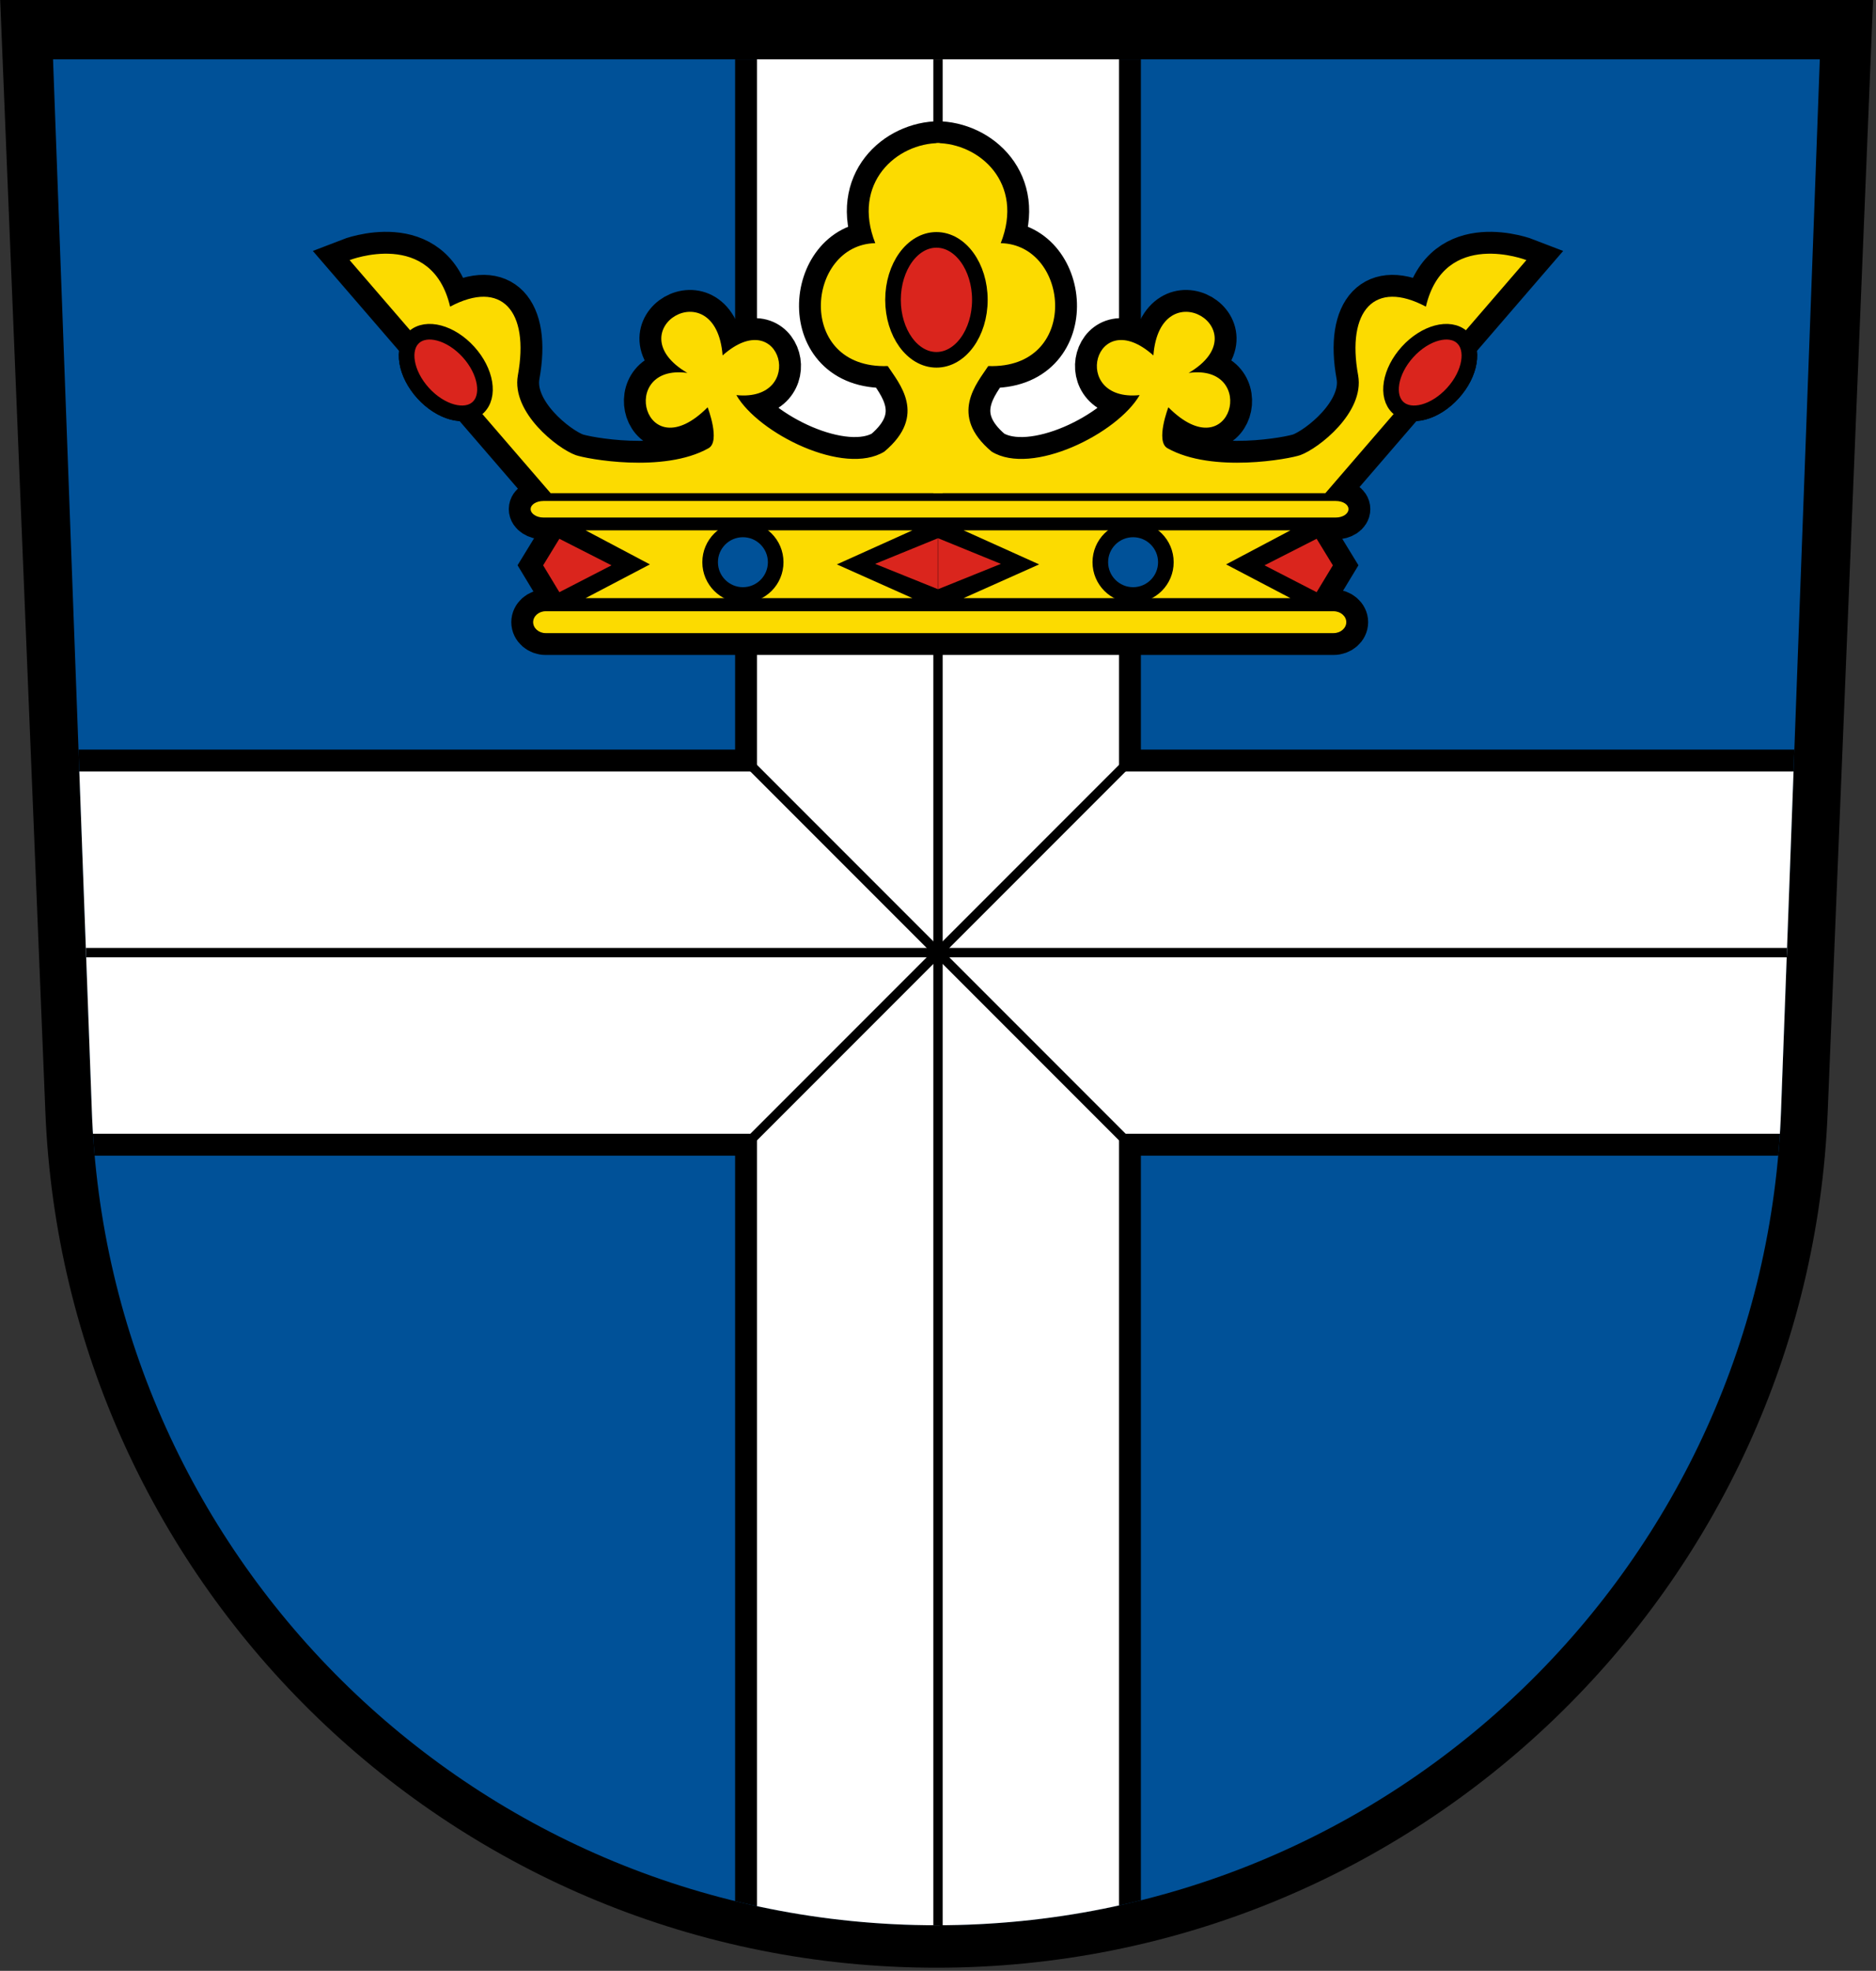
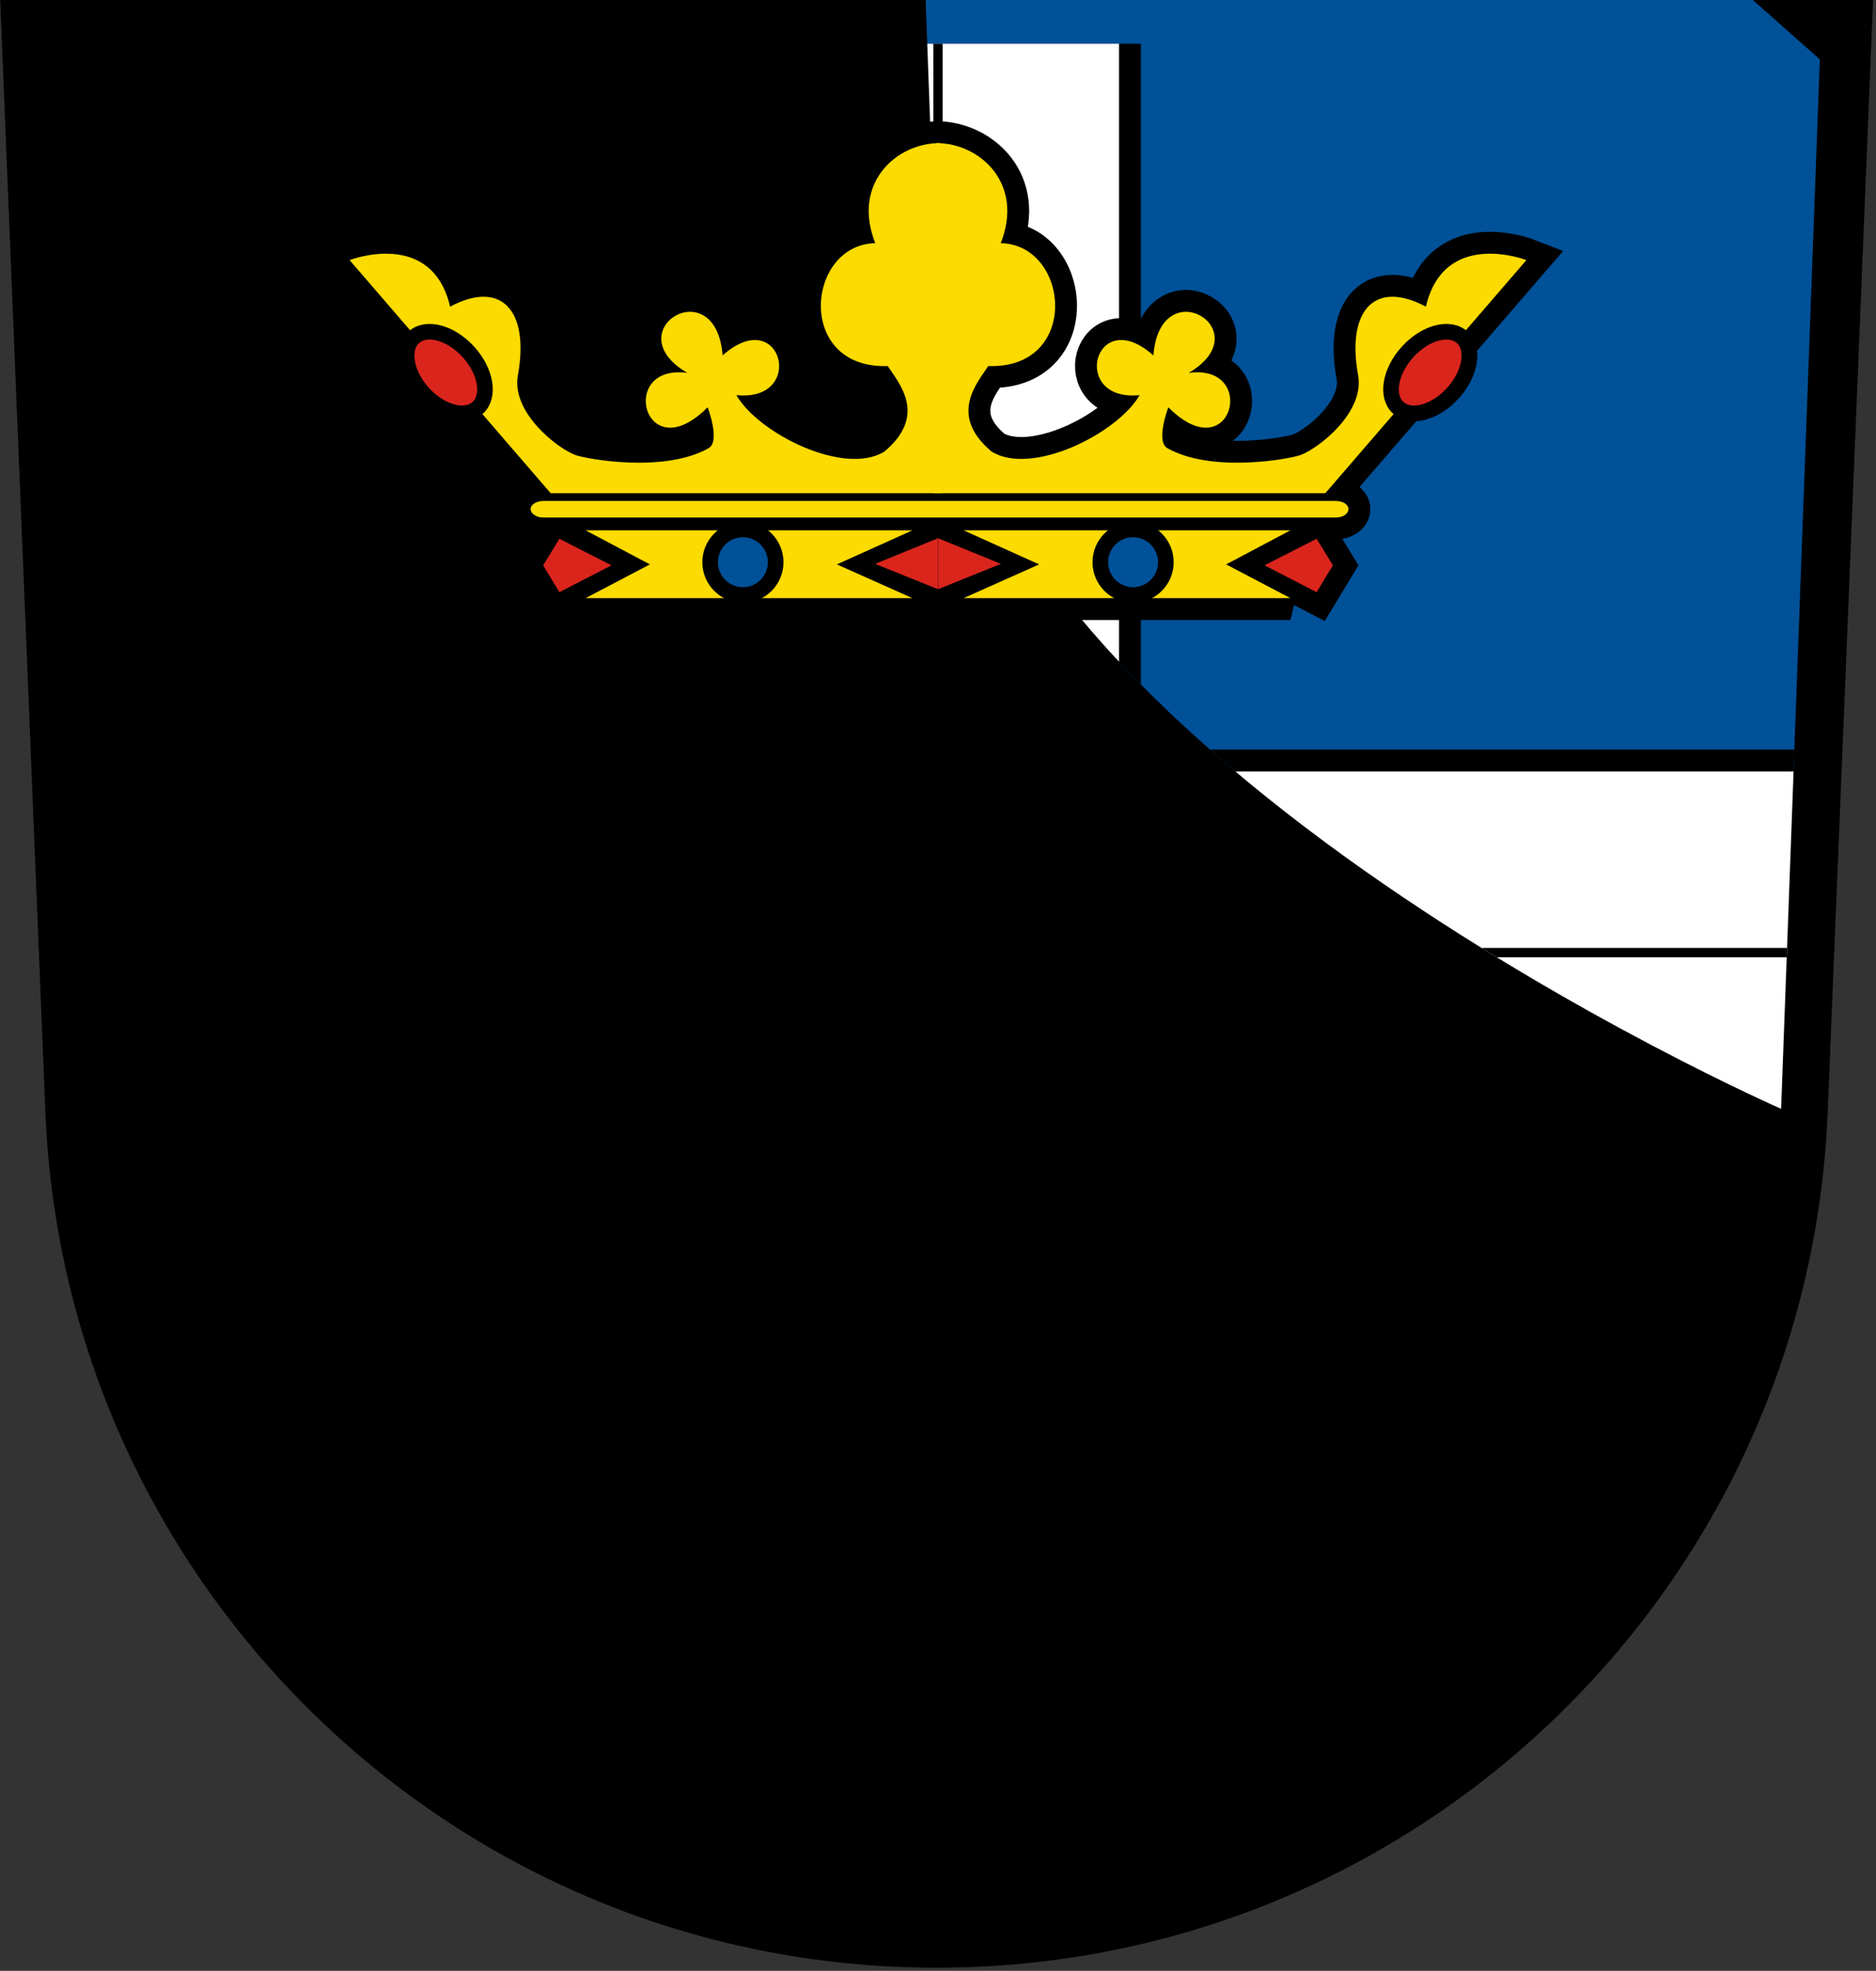
<svg xmlns="http://www.w3.org/2000/svg" xmlns:xlink="http://www.w3.org/1999/xlink" viewBox="0 0 601 631">
  <rect x="0" y="0" width="601" height="631" fill="#333333" stroke="none" />
  <defs>
    <clipPath id="e">
      <use xlink:href="#a" />
    </clipPath>
  </defs>
  <path d="m14.53 355.9c6.113 152.4 131.6 274.1 285.5 274.1s279.4-121.7 285.5-274.1l14.53-355.9h-600z" />
-   <path id="a" fill="#005198" d="m583 19-12.4 336c-4.94 145.2-124.2 261.4-270.6 261.4s-265.7-116.2-270.6-261.4l-12.41-336z" />
+   <path id="a" fill="#005198" d="m583 19-12.4 336s-265.7-116.2-270.6-261.4l-12.41-336z" />
  <g clip-path="url(#e)">
    <use xlink:href="#b" stroke="#000" stroke-width="130" />
    <use xlink:href="#b" stroke="#fff" stroke-width="116" />
    <g stroke="#000" stroke-width="3">
      <path id="b" d="m300.5 626v-612m-280.5 291h561" fill="none" />
    </g>
  </g>
-   <path d="m359.7 105.8" fill="#15df00" />
  <use xlink:href="#c" stroke="#000" stroke-width="14" />
  <g id="c">
    <use xlink:href="#d" transform="matrix(-1,0,0,1,601,0)" />
    <g id="d">
      <path d="m301 45.81c-13.8 0-28.2 12.82-20.6 32.04-22.2 0.5-25.6 40.35 4 39.35 3.5 5.4 12.9 15.7-1.1 27.4-12.9 7.9-40.3-5.8-47.4-18.1 22.6 2.3 14.5-29.54-4.4-12.7-2.2-27.64-34.5-8-11.3 5.6-22.5-3.1-13.9 31.5 6.5 11 0 0 4.2 10.9 0.3 13.1-14.4 8.1-39.3 3.4-42.6 2.2-5.8-2.1-20.6-13.6-18.5-25.5 3.8-20.77-5.3-30.77-21.7-22.02-5.9-25.12-32.2-14.9-32.2-14.9l64.4 74.62h125.6" fill="#fcdb00" />
      <path d="m187.6 169.8 20.6 10.9-20.6 10.8h104.7l-24.2-10.8 24.2-10.9z" fill="#fcdb00" />
      <path fill="#da251d" d="m295.4 167.7-20.1 8.2 20.1 8.1z" transform="translate(5.057 4.634)" />
      <path d="m179.2 172.5-5.2 8.5 5.2 8.6 16.7-8.6z" fill="#da251d" />
      <circle r="10.5" cy="180" stroke="#000" cx="238" stroke-width="5" fill="#005198" />
      <ellipse cy="125.4" rx="9.808" ry="15.24" transform="matrix(.74 -.672 .672 .74 -46.31 121.7)" stroke="#000" cx="141.7" stroke-width="5" fill="#da251d" />
    </g>
-     <path d="m427.2 202.7h-252.4c-2.2 0-4-1.6-4-3.5s1.8-3.5 4-3.5h252.4c2.3 0 4.1 1.6 4.1 3.5s-1.8 3.5-4.1 3.5z" fill="#fcdb00" />
    <path d="m427.9 165.7h-253.8c-2.2 0-4.1-1.2-4.1-2.7s1.9-2.6 4.1-2.6h253.8c2.3 0 4.1 1.1 4.1 2.6s-1.8 2.7-4.1 2.7z" fill="#fcdb00" />
  </g>
  <path d="m360.5 245-120 120m0-120 120 120" stroke="#000" stroke-width="3" fill="none" />
-   <ellipse rx="13.91" cy="96" ry="19.2" stroke="#000" cx="300" stroke-width="5" fill="#DA251D" />
</svg>